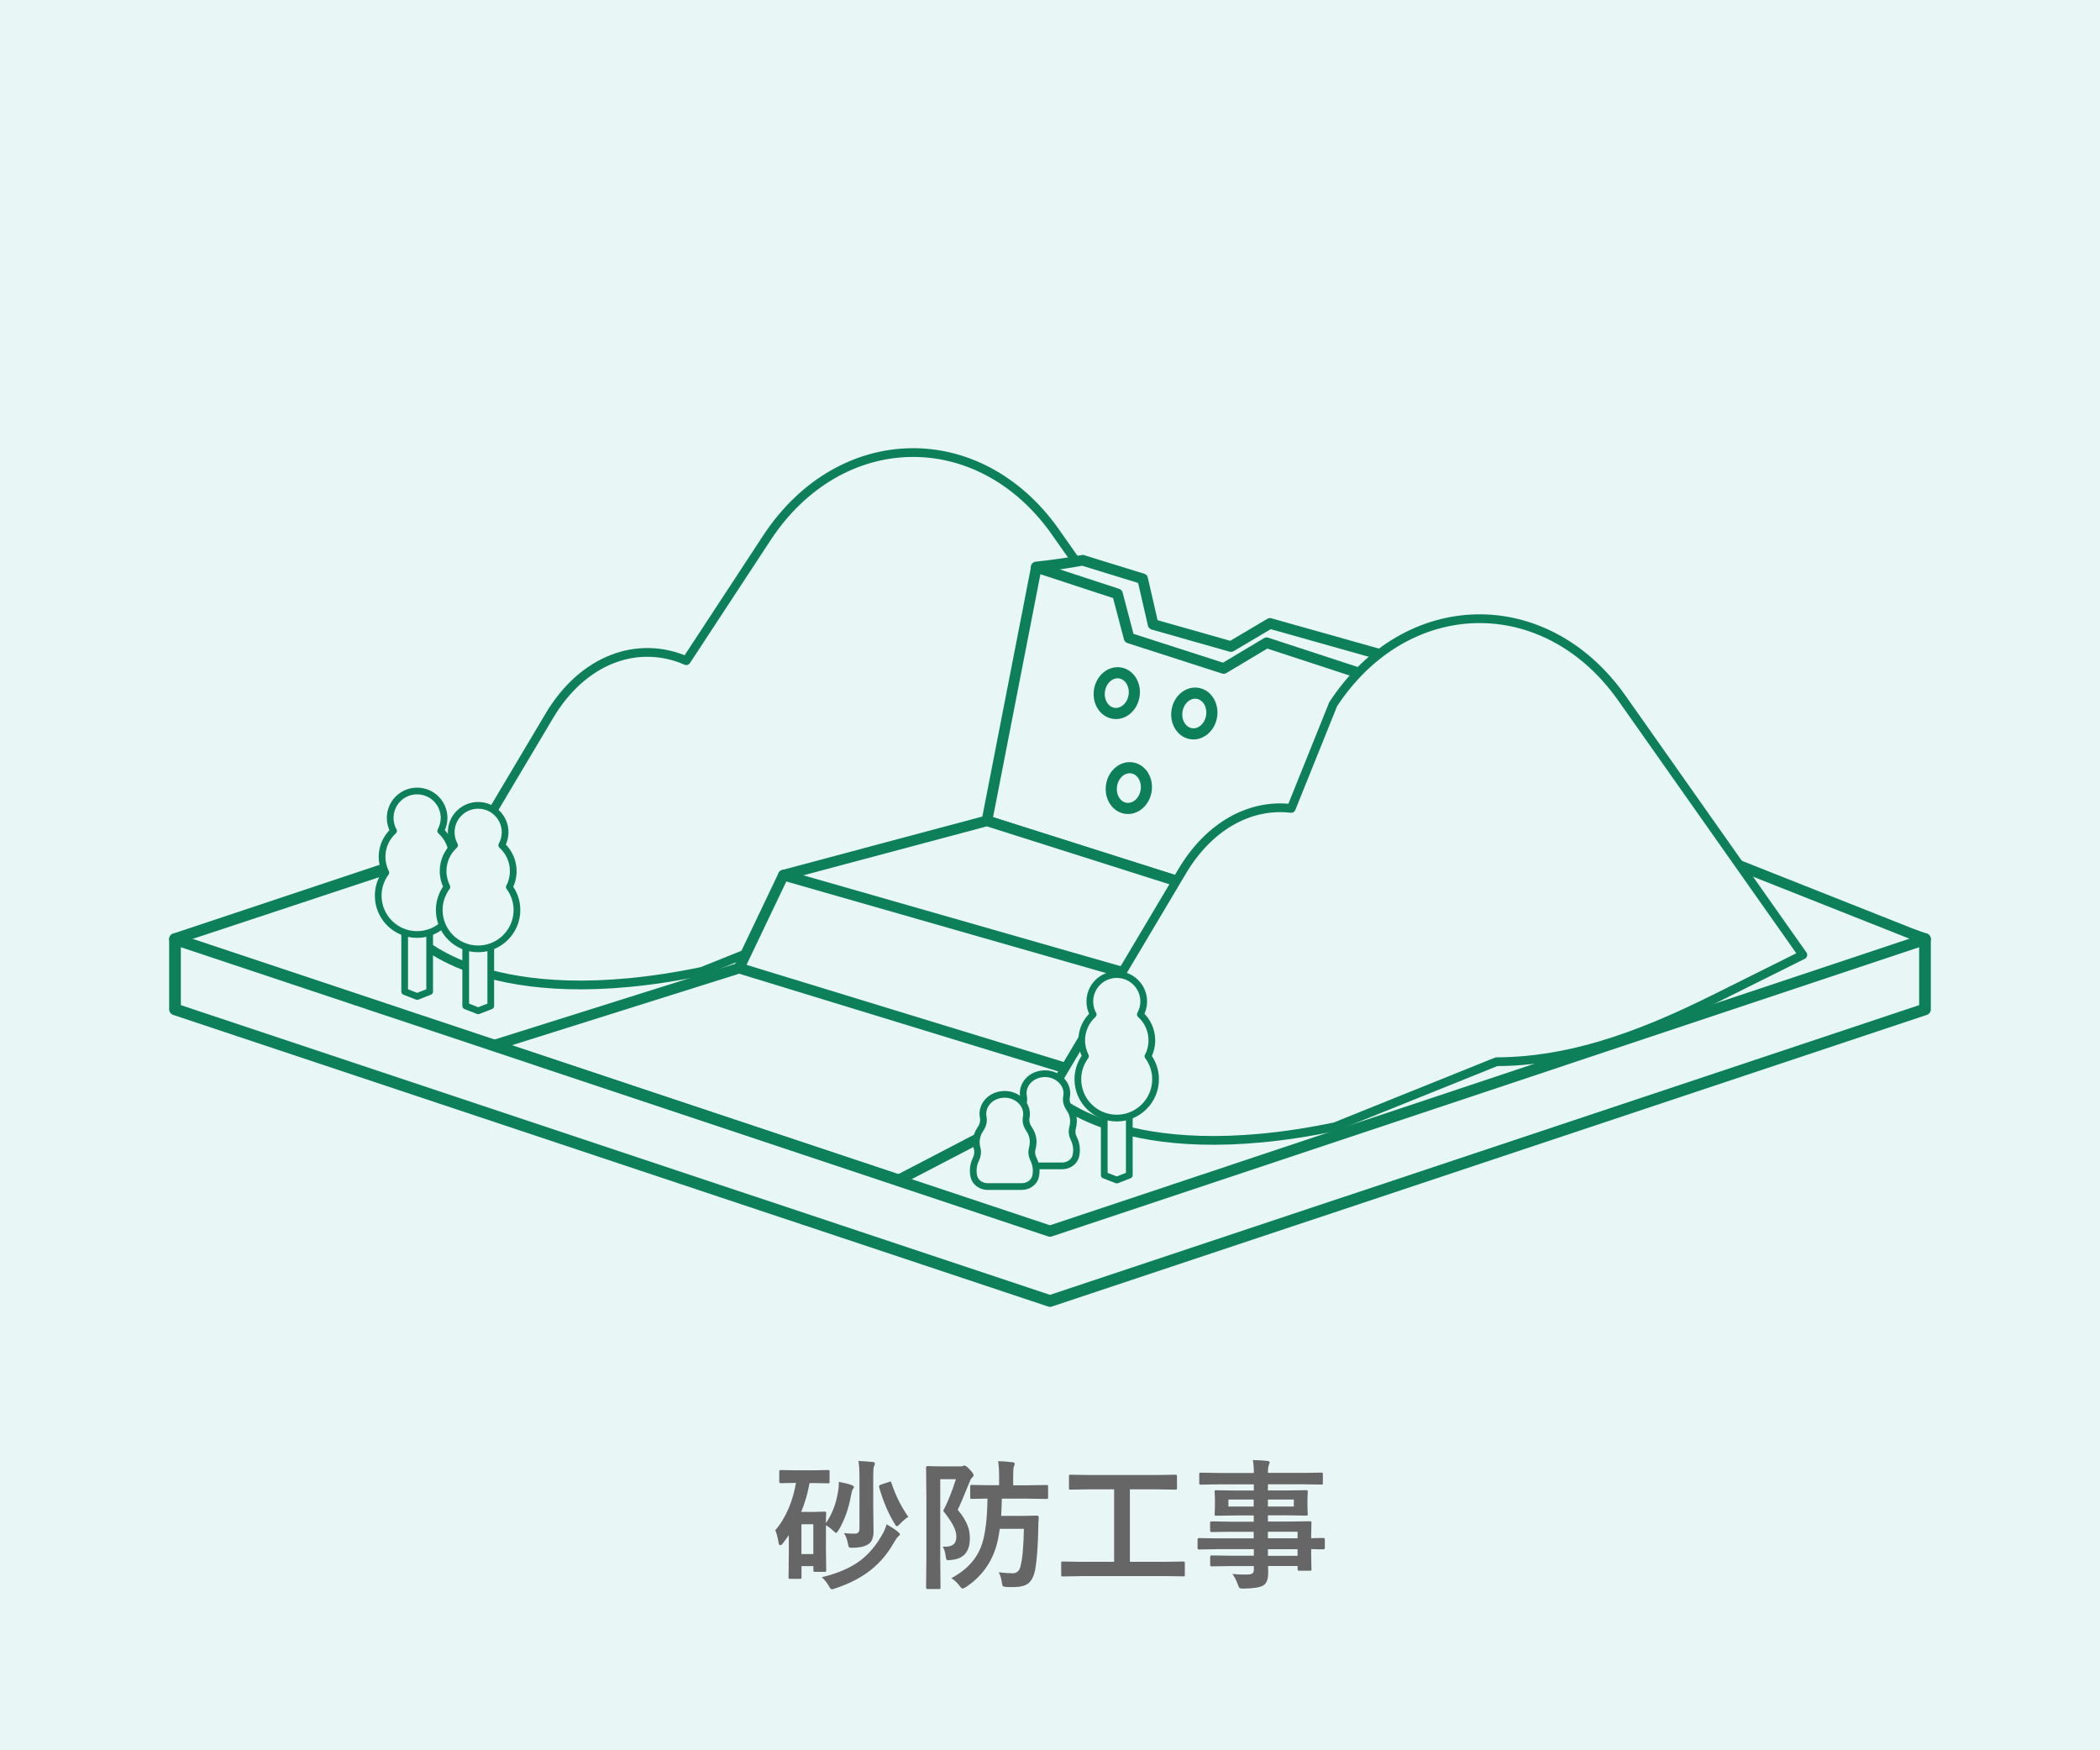
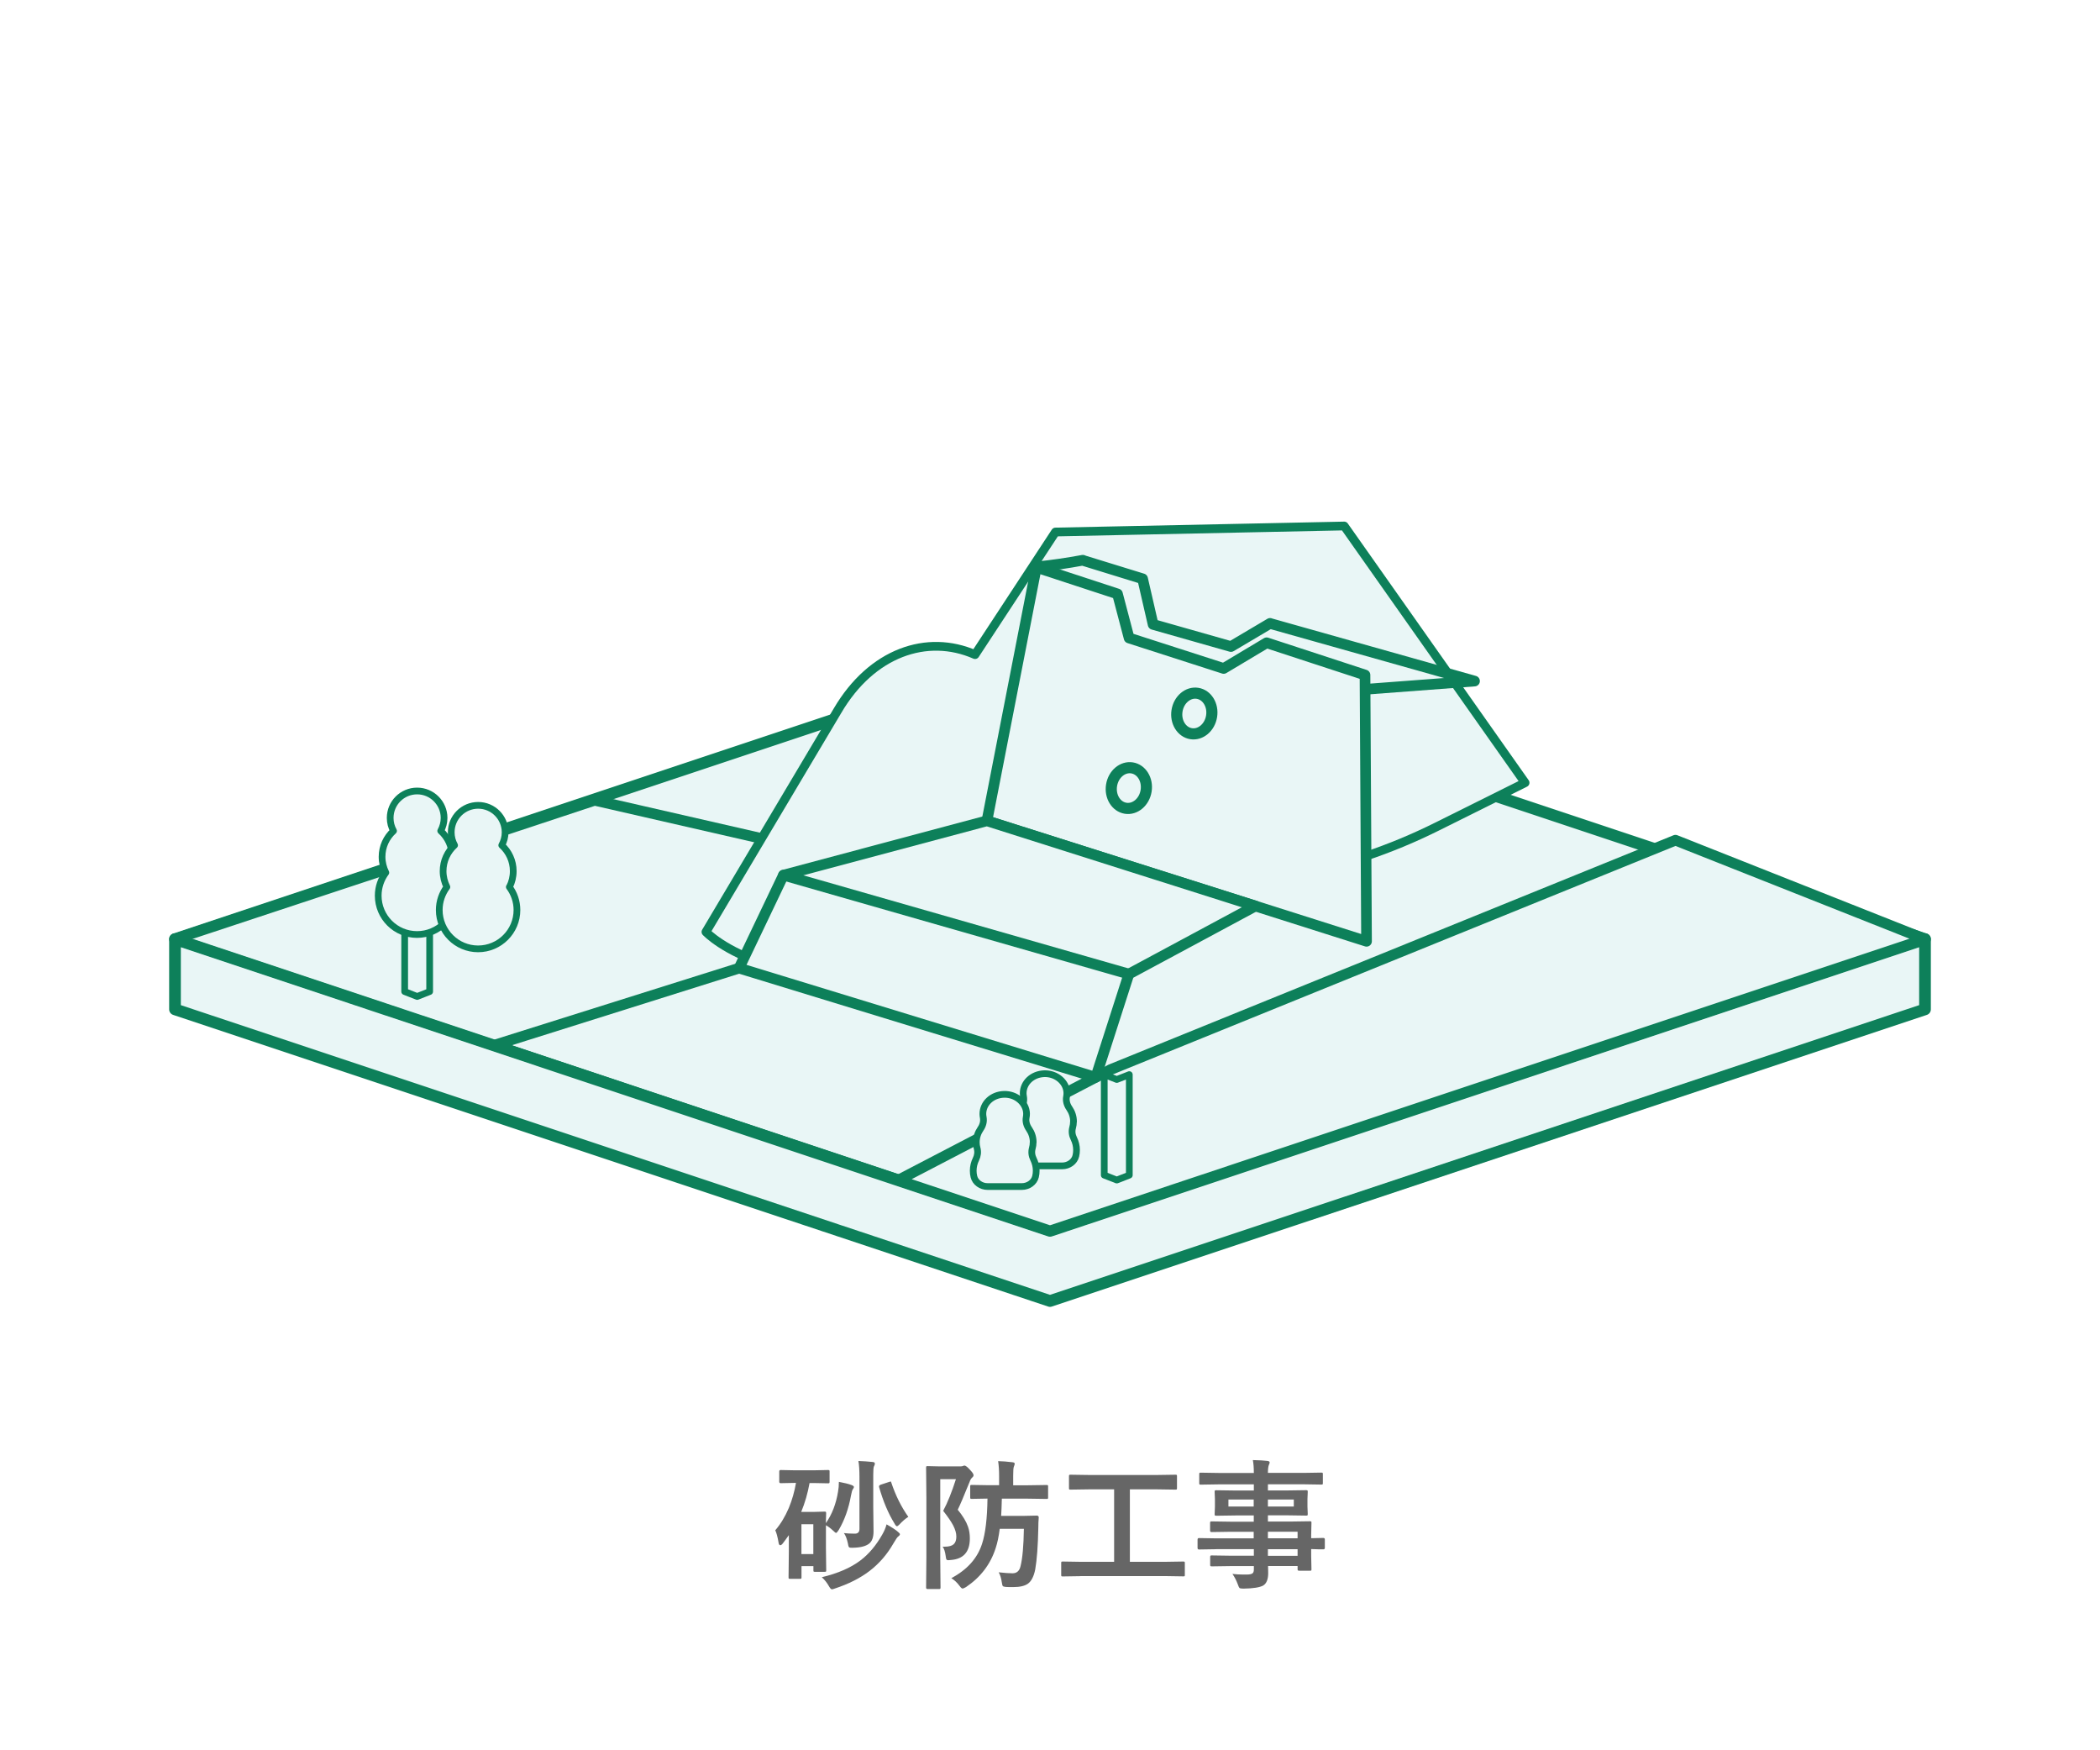
<svg xmlns="http://www.w3.org/2000/svg" id="_レイヤー_1" viewBox="0 0 300 250">
  <defs>
    <style>.cls-1{fill:#666;}.cls-1,.cls-2{stroke-width:0px;}.cls-2,.cls-3,.cls-4,.cls-5,.cls-6,.cls-7{fill:#e9f6f6;}.cls-3{stroke-width:1.25px;}.cls-3,.cls-4,.cls-5,.cls-6,.cls-7{stroke:#0d805a;stroke-linecap:round;stroke-linejoin:round;}.cls-4{stroke-width:.96px;}.cls-5{stroke-width:1.52px;}.cls-6{stroke-width:1.67px;}.cls-7{stroke-width:1.59px;}</style>
  </defs>
-   <rect class="cls-2" width="300" height="250" />
  <path class="cls-1" d="m116.29,211.83h-.64c-.26,1.46-.66,2.83-1.19,4.12h1.91l1.4-.04c.12,0,.19.01.21.04.03.03.04.09.04.19l-.04,1.42c.88-1.26,1.46-2.76,1.74-4.5.08-.42.12-.88.12-1.4.81.15,1.4.3,1.77.44.25.09.38.19.38.3,0,.07-.05.18-.15.31-.09.11-.18.41-.27.9-.34,1.88-.92,3.52-1.75,4.92-.18.28-.3.42-.38.42-.07,0-.2-.1-.4-.3-.38-.36-.74-.62-1.05-.79v3.24l.04,3.19c0,.1-.01.17-.04.19-.03.02-.09.03-.21.03h-1.36c-.1,0-.17-.01-.19-.04-.02-.03-.03-.09-.03-.19v-.58h-1.7v1.6c0,.1-.01.16-.04.18-.02.02-.09.03-.19.03h-1.4c-.1,0-.17-.01-.19-.04-.02-.03-.03-.08-.03-.18l.04-3.56v-2.46c-.38.53-.66.93-.86,1.18-.14.18-.26.26-.36.26-.12,0-.21-.11-.24-.34-.15-.87-.31-1.46-.48-1.79.75-.87,1.4-1.93,1.94-3.2.47-1.14.81-2.33,1.02-3.57h-.18l-2,.04c-.14,0-.21-.07-.21-.21v-1.46c0-.14.07-.21.21-.21l2,.04h2.75l1.99-.04c.12,0,.19.01.21.04.02.03.03.08.03.18v1.46c0,.1-.02.17-.05.19-.03.02-.09.03-.2.03l-1.99-.04Zm-.1,5.88h-1.7v4.27h1.7v-4.27Zm1.21,7.57c2.3-.55,4.15-1.35,5.55-2.42,1.2-.92,2.22-2.14,3.08-3.66.29-.5.5-.99.62-1.47.78.44,1.32.79,1.63,1.07.19.15.28.26.28.34,0,.1-.08.21-.24.32-.12.08-.35.41-.68.98-.91,1.59-2.05,2.9-3.42,3.95-1.35,1.03-3,1.86-4.94,2.5-.2.08-.35.12-.44.12-.12,0-.26-.16-.44-.48-.26-.46-.59-.88-.99-1.24Zm3.18-6.3c.45.05.96.08,1.54.08.44,0,.66-.23.66-.68v-7.48c0-.92-.05-1.66-.15-2.22.68.02,1.35.07,2.03.14.21.02.32.09.32.21,0,.14-.04.28-.13.42-.07.13-.1.53-.1,1.2v4.6l.04,3.5c0,.83-.21,1.41-.64,1.74-.46.36-1.22.56-2.29.58-.12,0-.21,0-.24,0-.2,0-.33-.04-.37-.13-.04-.06-.08-.22-.12-.48-.15-.69-.34-1.18-.57-1.47Zm9.18-2.32c-.4.24-.84.62-1.32,1.14-.14.13-.24.2-.3.2-.1,0-.22-.13-.36-.4-.89-1.44-1.62-3.18-2.2-5.21,0-.05,0-.08,0-.11,0-.08.09-.16.28-.23l1.16-.38c.11-.04.18-.06.21-.06.04,0,.08.05.1.16.63,1.88,1.45,3.51,2.44,4.9Z" />
  <path class="cls-1" d="m134.67,220.92c.12,0,.21,0,.29,0,.6,0,1.03-.12,1.28-.35.25-.23.38-.59.38-1.09s-.16-1.04-.47-1.63c-.29-.54-.75-1.22-1.41-2.05.64-1.2,1.24-2.71,1.82-4.52h-2.24v11.24l.04,4.24c0,.1-.02.16-.05.18-.03.02-.09.03-.19.03h-1.61c-.14,0-.21-.07-.21-.21l.04-4.24v-8.62l-.04-4.25c0-.12.01-.19.04-.21.03-.02.09-.03.19-.03l1.7.04h2.94c.19,0,.32-.02.4-.06s.15-.06.21-.06c.16,0,.42.2.78.6.34.35.52.61.52.78,0,.12-.07.23-.2.34-.15.13-.28.35-.38.65-.85,2.1-1.41,3.42-1.68,3.94.72.87,1.21,1.68,1.47,2.43.18.51.26,1.07.26,1.67,0,1.92-.91,2.95-2.73,3.08-.18.02-.3.03-.36.03-.14,0-.23-.05-.27-.14-.03-.06-.06-.21-.09-.45-.09-.65-.24-1.1-.44-1.34Zm1.26,4.48c2.25-1.2,3.7-2.83,4.36-4.88.48-1.46.74-3.62.78-6.47l-2.24.04c-.1,0-.17-.01-.2-.04-.02-.03-.03-.08-.03-.18v-1.55c0-.1.01-.17.04-.19s.09-.03.19-.03l2.48.04h1.42v-1.32c0-.84-.05-1.55-.14-2.12.62.01,1.31.07,2.05.16.21.02.32.09.32.21,0,.09-.04.23-.12.42-.07.14-.1.59-.1,1.34v1.32h2.08l2.68-.04c.1,0,.17.01.2.04.02.03.03.08.03.18v1.55c0,.1-.01.17-.04.19s-.09.03-.19.03l-2.68-.04h-3.7c-.03,1.11-.06,1.93-.1,2.46h3.21l1.88-.04c.19,0,.28.09.28.26-.04.5-.06.99-.06,1.49-.05,2.58-.2,4.56-.44,5.94-.2,1-.55,1.68-1.05,2.04-.46.32-1.15.48-2.09.48-.48,0-.84,0-1.06-.02-.25-.02-.39-.07-.44-.14-.05-.06-.09-.24-.14-.55-.08-.56-.22-1.03-.44-1.4.83.09,1.49.14,1.98.14.61,0,1-.35,1.15-1.05.27-1.09.43-2.85.47-5.3h-3.45c-.14,1.09-.33,2.01-.58,2.75-.74,2.32-2.16,4.17-4.24,5.57-.25.14-.41.21-.48.21-.12,0-.26-.13-.44-.38-.33-.45-.72-.82-1.18-1.11Z" />
  <path class="cls-1" d="m154.34,225.13l-2.52.04c-.1,0-.17-.01-.19-.04-.02-.03-.03-.08-.03-.18v-1.68c0-.11.01-.18.04-.2.03-.02.08-.03.18-.03l2.52.04h4.82v-10.35h-3.52l-2.71.04c-.1,0-.17-.01-.19-.04-.02-.03-.03-.08-.03-.18v-1.69c0-.1.01-.17.04-.19.03-.02.08-.03.18-.03l2.71.04h9.59l2.69-.04c.1,0,.17.01.19.04.02.03.03.08.03.18v1.69c0,.1-.01.17-.04.19-.03.02-.08.03-.18.03l-2.69-.04h-3.82v10.35h5.1l2.52-.04c.1,0,.17.01.2.04.02.03.03.09.03.19v1.68c0,.1-.01.16-.03.18-.02.02-.09.03-.19.03l-2.52-.04h-12.18Z" />
  <path class="cls-1" d="m173.74,221.28l-2.46.04c-.13,0-.2-.07-.2-.21v-1.2c0-.15.07-.22.2-.22l2.46.04h5.36v-.94h-3.3l-2.71.04c-.15,0-.22-.06-.22-.2v-1.1c0-.1.02-.17.05-.19.02-.02.08-.03.18-.03l2.71.04h3.3v-.89h-2.58l-2.77.04c-.12,0-.19-.02-.21-.05-.02-.03-.03-.09-.03-.2l.04-1.04v-1.07l-.04-1.04c0-.11.01-.18.04-.21.03-.02.1-.03.21-.03l2.77.04h2.58v-.88h-5.04l-2.54.04c-.1,0-.17-.01-.19-.04-.02-.03-.03-.08-.03-.18v-1.27c0-.1.01-.17.04-.19.03-.02.08-.03.18-.03l2.54.04h5.04c0-.7-.04-1.31-.14-1.84.9.02,1.59.06,2.08.12.21.03.32.1.32.21,0,.1-.04.22-.12.38-.08.22-.13.6-.13,1.12h5.08l2.54-.04c.11,0,.18.01.2.04.02.03.03.08.03.18v1.27c0,.1-.01.17-.04.19-.03.02-.09.03-.19.03l-2.54-.04h-5.08v.88h2.66l2.8-.04c.11,0,.18.02.2.05.02.03.03.09.03.19l-.04,1.04v1.07l.04,1.04c0,.12-.01.19-.04.21-.03.02-.09.03-.19.03l-2.8-.04h-2.66v.89h3.24l2.75-.04c.11,0,.18.01.2.04.02.03.03.08.03.18l-.04,1.74v.46l1.74-.04c.14,0,.21.08.21.22v1.2c0,.14-.07.21-.21.21h-.52c-.37-.02-.78-.03-1.22-.04v1.02l.04,1.85c0,.1-.01.17-.03.19-.02.02-.09.03-.19.03h-1.53c-.1,0-.17-.02-.2-.05-.02-.02-.03-.08-.03-.18v-.44h-4.22c.01.24.02.57.02,1,0,.9-.24,1.5-.72,1.79-.49.27-1.43.42-2.81.44-.31,0-.5-.03-.58-.1-.05-.05-.13-.21-.22-.48-.21-.57-.47-1.08-.78-1.52.53.06,1.04.09,1.52.09.14,0,.3,0,.5,0,.45,0,.74-.07.87-.19.11-.09.17-.28.17-.56v-.46h-3.28l-2.73.04c-.1,0-.17-.02-.2-.05-.02-.03-.03-.09-.03-.2v-1.07c0-.12.02-.19.05-.21.02-.02.08-.03.18-.03l2.73.04h3.28v-.94h-5.36Zm1.75-6.1h3.61v-1h-3.61v1Zm9.34,0v-1h-3.7v1h3.7Zm.54,3.6h-4.24v.94h4.24v-.94Zm-4.24,3.44h4.24v-.94h-4.24v.94Z" />
  <polygon class="cls-6" points="150 92.48 25 134.14 56.25 144.56 150 175.81 275 134.14 150 92.48" />
  <polygon class="cls-5" points="140.99 127.14 70.52 149.32 25 134.14 84.95 114.31 140.99 127.14" />
  <polygon class="cls-6" points="25 134.14 25 144.17 150 185.83 275 144.17 275 134.14 150 175.81 25 134.14" />
-   <path class="cls-3" d="m150.78,75.99c-10.91-15.48-30.8-15.06-41.25.87l-11.49,17.51c-6.85-3-14.77-.3-19.65,8.02l-18.79,31.59s10.27,11.08,40.69,4.76l23.26-9.36-1.67-2.65c14.26,1.5,28.72-1.1,42.17-7.8l12.57-6.26-25.84-36.67Z" />
+   <path class="cls-3" d="m150.78,75.99l-11.49,17.51c-6.85-3-14.77-.3-19.65,8.02l-18.79,31.59s10.27,11.08,40.69,4.76l23.26-9.36-1.67-2.65c14.26,1.5,28.72-1.1,42.17-7.8l12.57-6.26-25.84-36.67Z" />
  <polygon class="cls-5" points="158.66 152.77 128.3 168.58 150 175.81 275 134.14 239.35 120.01 158.66 152.77" />
  <path class="cls-5" d="m181.44,89.04l-5.59,3.31-11.12-3.16-1.5-6.52-8.34-2.57-.2-.08c-2.2.41-4.42.73-6.65.96v.05s20.44,19.43,20.44,19.43l42.17-3.18-29.21-8.23Z" />
  <polygon class="cls-5" points="195 96.41 180.95 91.81 174.81 95.48 161.3 91.13 159.64 84.83 148.05 81.03 140.99 117.24 195.22 134.45 195 96.41" />
-   <ellipse class="cls-7" cx="159.54" cy="99" rx="2.92" ry="2.5" transform="translate(36.8 241.09) rotate(-81)" />
  <ellipse class="cls-7" cx="170.62" cy="101.91" rx="2.92" ry="2.5" transform="translate(43.27 254.49) rotate(-81)" />
  <ellipse class="cls-7" cx="161.27" cy="112.56" rx="2.92" ry="2.5" transform="translate(24.86 254.24) rotate(-81)" />
  <polygon class="cls-5" points="140.99 117.24 111.92 125 105.58 138.28 156.53 153.88 161.27 139.13 179.35 129.41 140.99 117.24" />
  <line class="cls-5" x1="111.92" y1="125" x2="161.27" y2="139.13" />
-   <path class="cls-3" d="m257.54,136.39l-25.84-36.67c-10.91-15.48-30.8-15.06-41.25.87l-5.99,14.88c-5.76-.68-11.71,2.38-15.66,9.12l-18.79,31.59s10.27,11.08,40.69,4.76l23.08-9.29c9.92-.04,19.57-3.2,31.2-9l12.57-6.26Z" />
  <polygon class="cls-4" points="159.54 154.19 157.75 153.49 157.75 167.85 159.54 168.55 161.33 167.85 161.33 153.49 159.54 154.19" />
-   <path class="cls-4" d="m164.01,150.86c.35-.68.54-1.45.54-2.26,0-1.47-.63-2.78-1.64-3.7.3-.55.48-1.18.48-1.85,0-2.12-1.72-3.85-3.85-3.85s-3.85,1.72-3.85,3.85c0,.67.17,1.3.48,1.85-1.01.92-1.64,2.23-1.64,3.7,0,.81.2,1.58.54,2.26-.68.92-1.09,2.06-1.09,3.29,0,3.07,2.49,5.55,5.55,5.55s5.55-2.49,5.55-5.55c0-1.23-.41-2.37-1.09-3.29Z" />
  <polygon class="cls-4" points="59.6 127.97 57.81 127.27 57.81 141.63 59.6 142.33 61.38 141.63 61.38 127.27 59.6 127.97" />
  <path class="cls-4" d="m64.06,124.64c.35-.68.54-1.45.54-2.26,0-1.47-.63-2.78-1.64-3.7.3-.55.48-1.18.48-1.85,0-2.12-1.72-3.85-3.85-3.85s-3.85,1.72-3.85,3.85c0,.67.17,1.3.48,1.85-1.01.92-1.64,2.23-1.64,3.7,0,.81.2,1.58.54,2.26-.68.92-1.09,2.06-1.09,3.29,0,3.07,2.49,5.55,5.55,5.55s5.55-2.49,5.55-5.55c0-1.23-.41-2.37-1.09-3.29Z" />
-   <polygon class="cls-4" points="68.32 130.02 66.53 129.32 66.53 143.68 68.32 144.38 70.11 143.68 70.11 129.32 68.32 130.02" />
  <path class="cls-4" d="m72.78,126.69c.35-.68.54-1.45.54-2.26,0-1.47-.63-2.78-1.64-3.7.3-.55.48-1.18.48-1.85,0-2.12-1.72-3.85-3.85-3.85s-3.85,1.72-3.85,3.85c0,.67.17,1.3.48,1.85-1.01.92-1.64,2.23-1.64,3.7,0,.81.2,1.58.54,2.26-.68.92-1.09,2.06-1.09,3.29,0,3.07,2.49,5.55,5.55,5.55s5.55-2.49,5.55-5.55c0-1.23-.41-2.37-1.09-3.29Z" />
  <path class="cls-4" d="m153.36,160.2c0-.7-.22-1.35-.6-1.9-.34-.49-.51-1.07-.4-1.64.04-.18.05-.37.05-.56-.04-1.54-1.51-2.79-3.22-2.74s-3.02,1.28-3.02,2.8c0,.16.02.32.05.48.11.58-.04,1.16-.39,1.66-.38.56-.6,1.21-.6,1.91,0,.3.04.59.12.86.14.52.07,1.06-.17,1.55s-.39,1.05-.39,1.64c0,.29.03.58.1.85.2.83,1.02,1.42,1.96,1.42h4.88c.94,0,1.76-.59,1.96-1.42.07-.28.1-.56.1-.85,0-.58-.14-1.14-.39-1.64s-.31-1.03-.17-1.55c.08-.28.12-.56.12-.86Z" />
  <path class="cls-4" d="m147.6,163.15c0-.7-.22-1.35-.6-1.9-.34-.49-.51-1.07-.4-1.64.04-.18.05-.37.05-.56-.04-1.54-1.51-2.79-3.22-2.74s-3.02,1.28-3.02,2.8c0,.16.02.32.05.48.11.58-.04,1.16-.39,1.66-.38.56-.6,1.21-.6,1.91,0,.3.04.59.12.86.14.52.07,1.06-.17,1.55s-.39,1.05-.39,1.64c0,.29.03.58.1.85.2.83,1.02,1.42,1.96,1.42h4.88c.94,0,1.76-.59,1.96-1.42.07-.28.1-.56.1-.85,0-.58-.14-1.14-.39-1.64s-.31-1.03-.17-1.55c.08-.28.12-.56.12-.86Z" />
</svg>